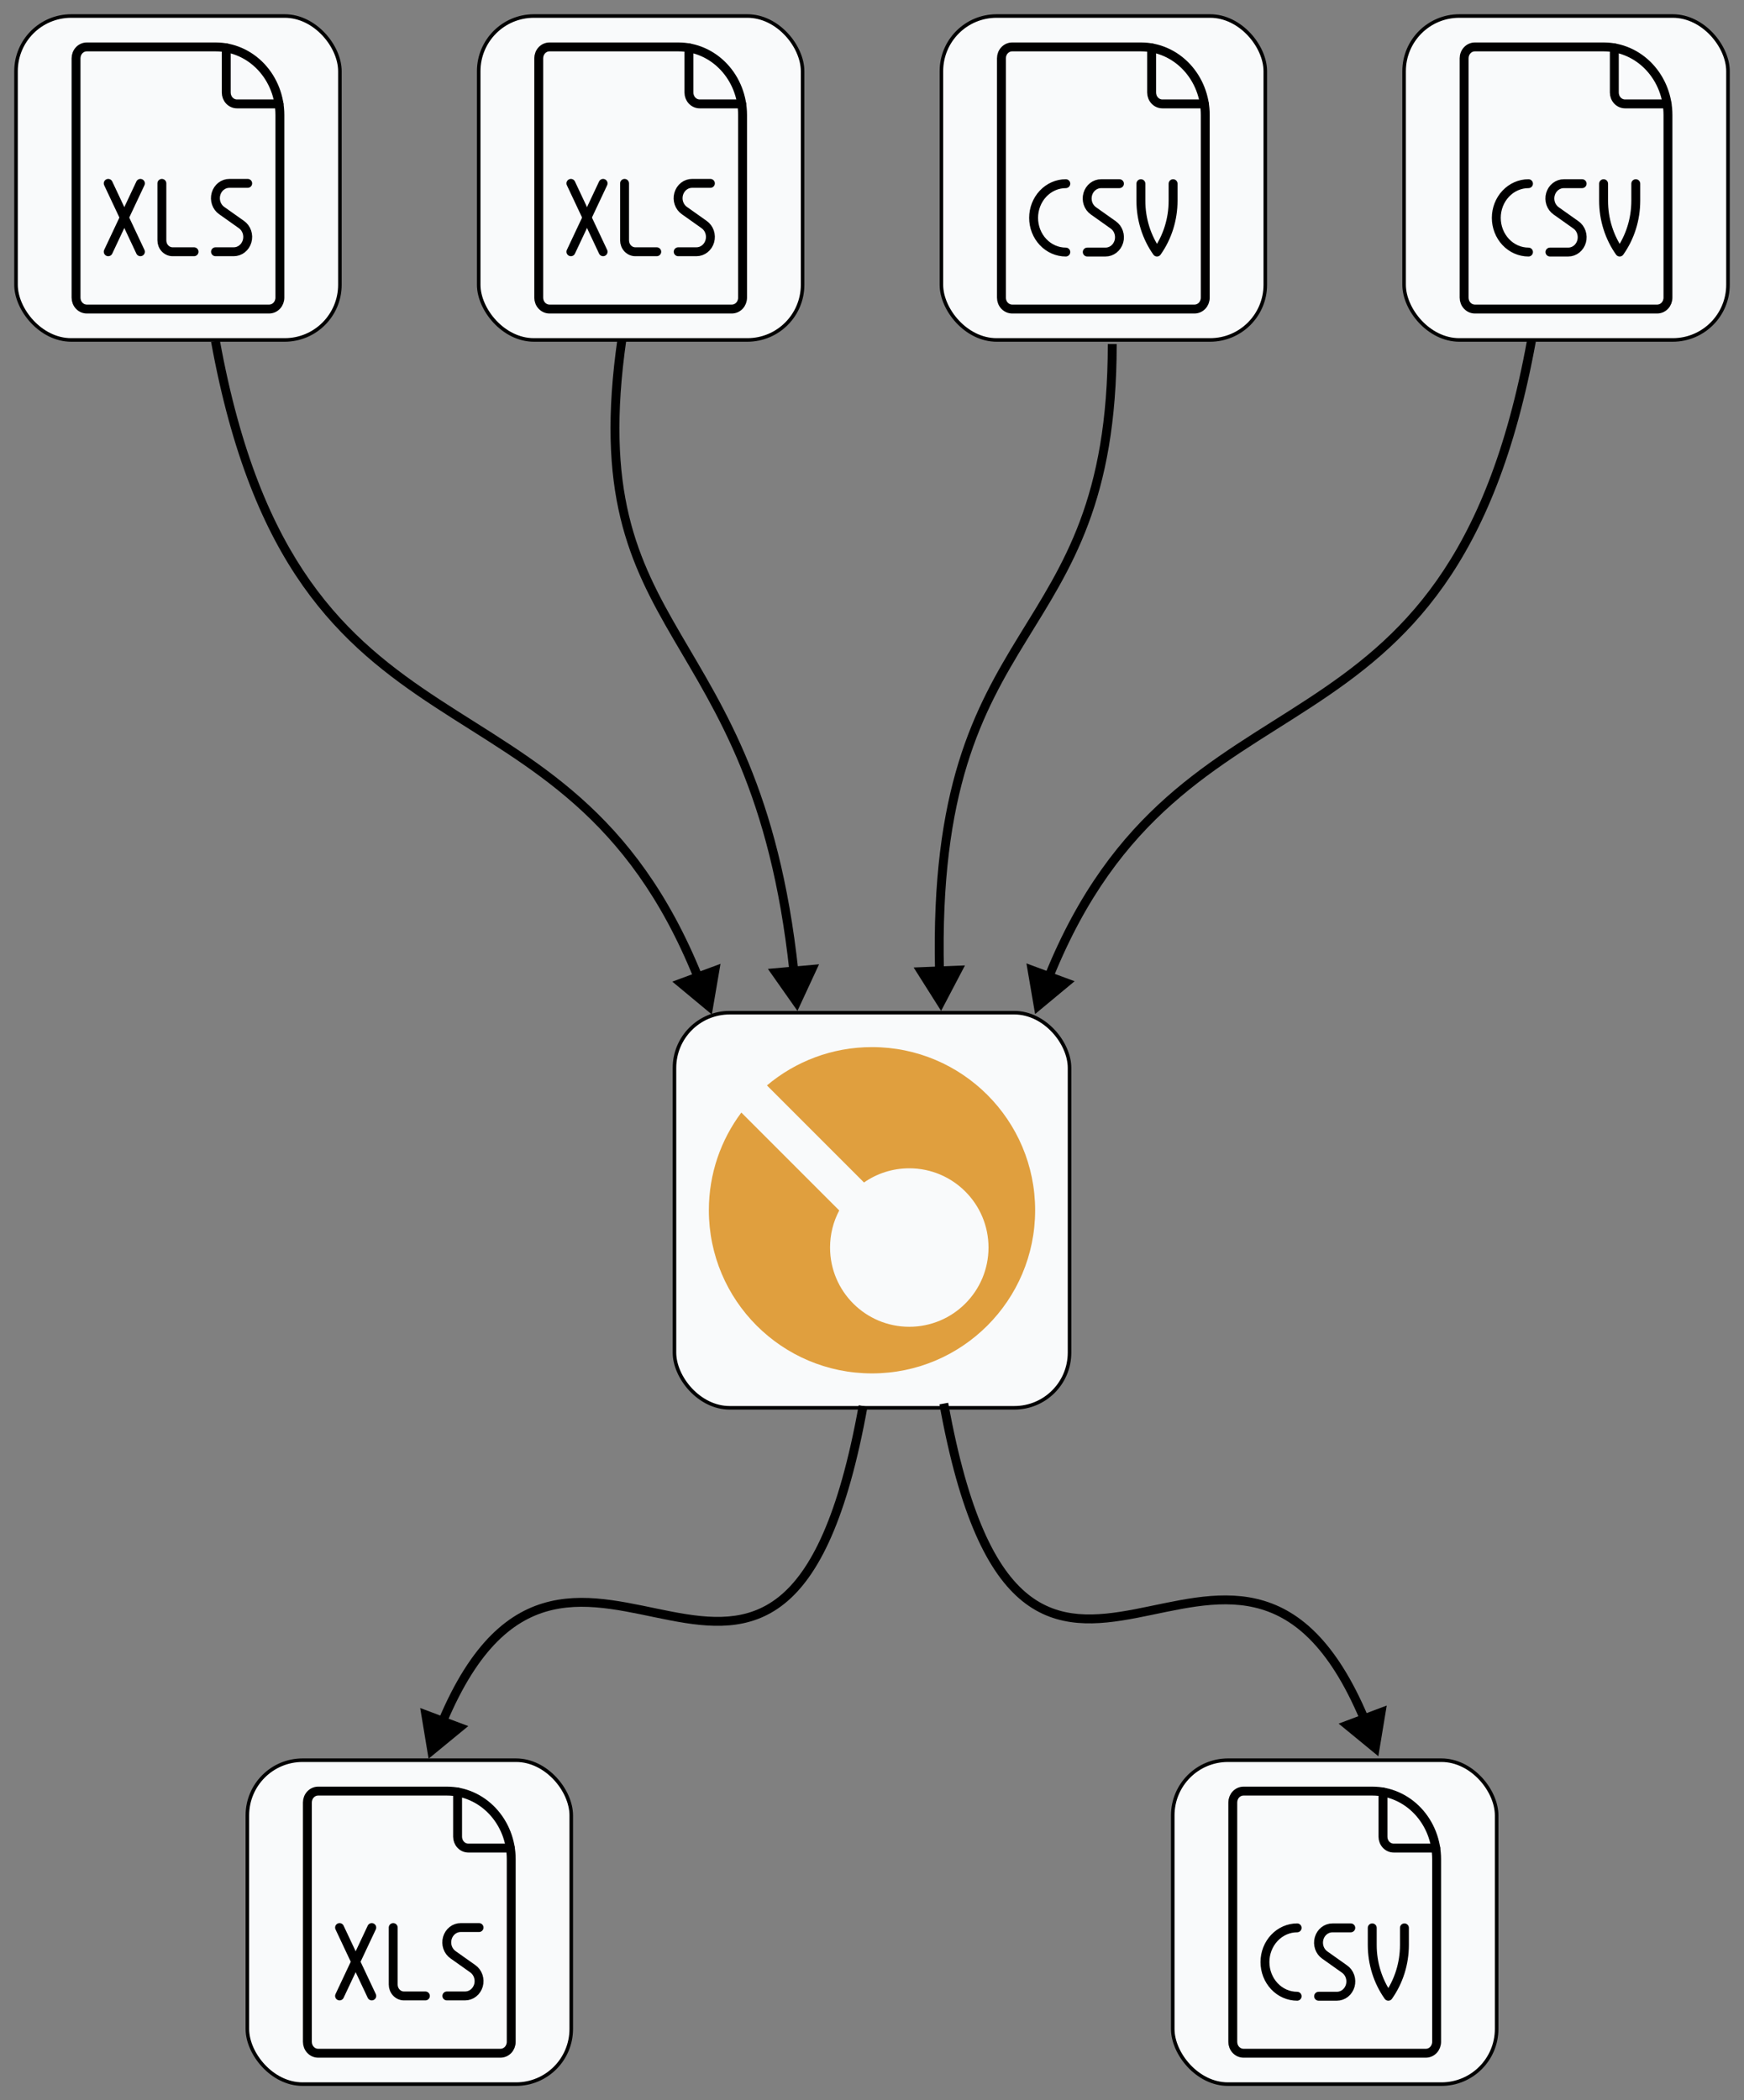
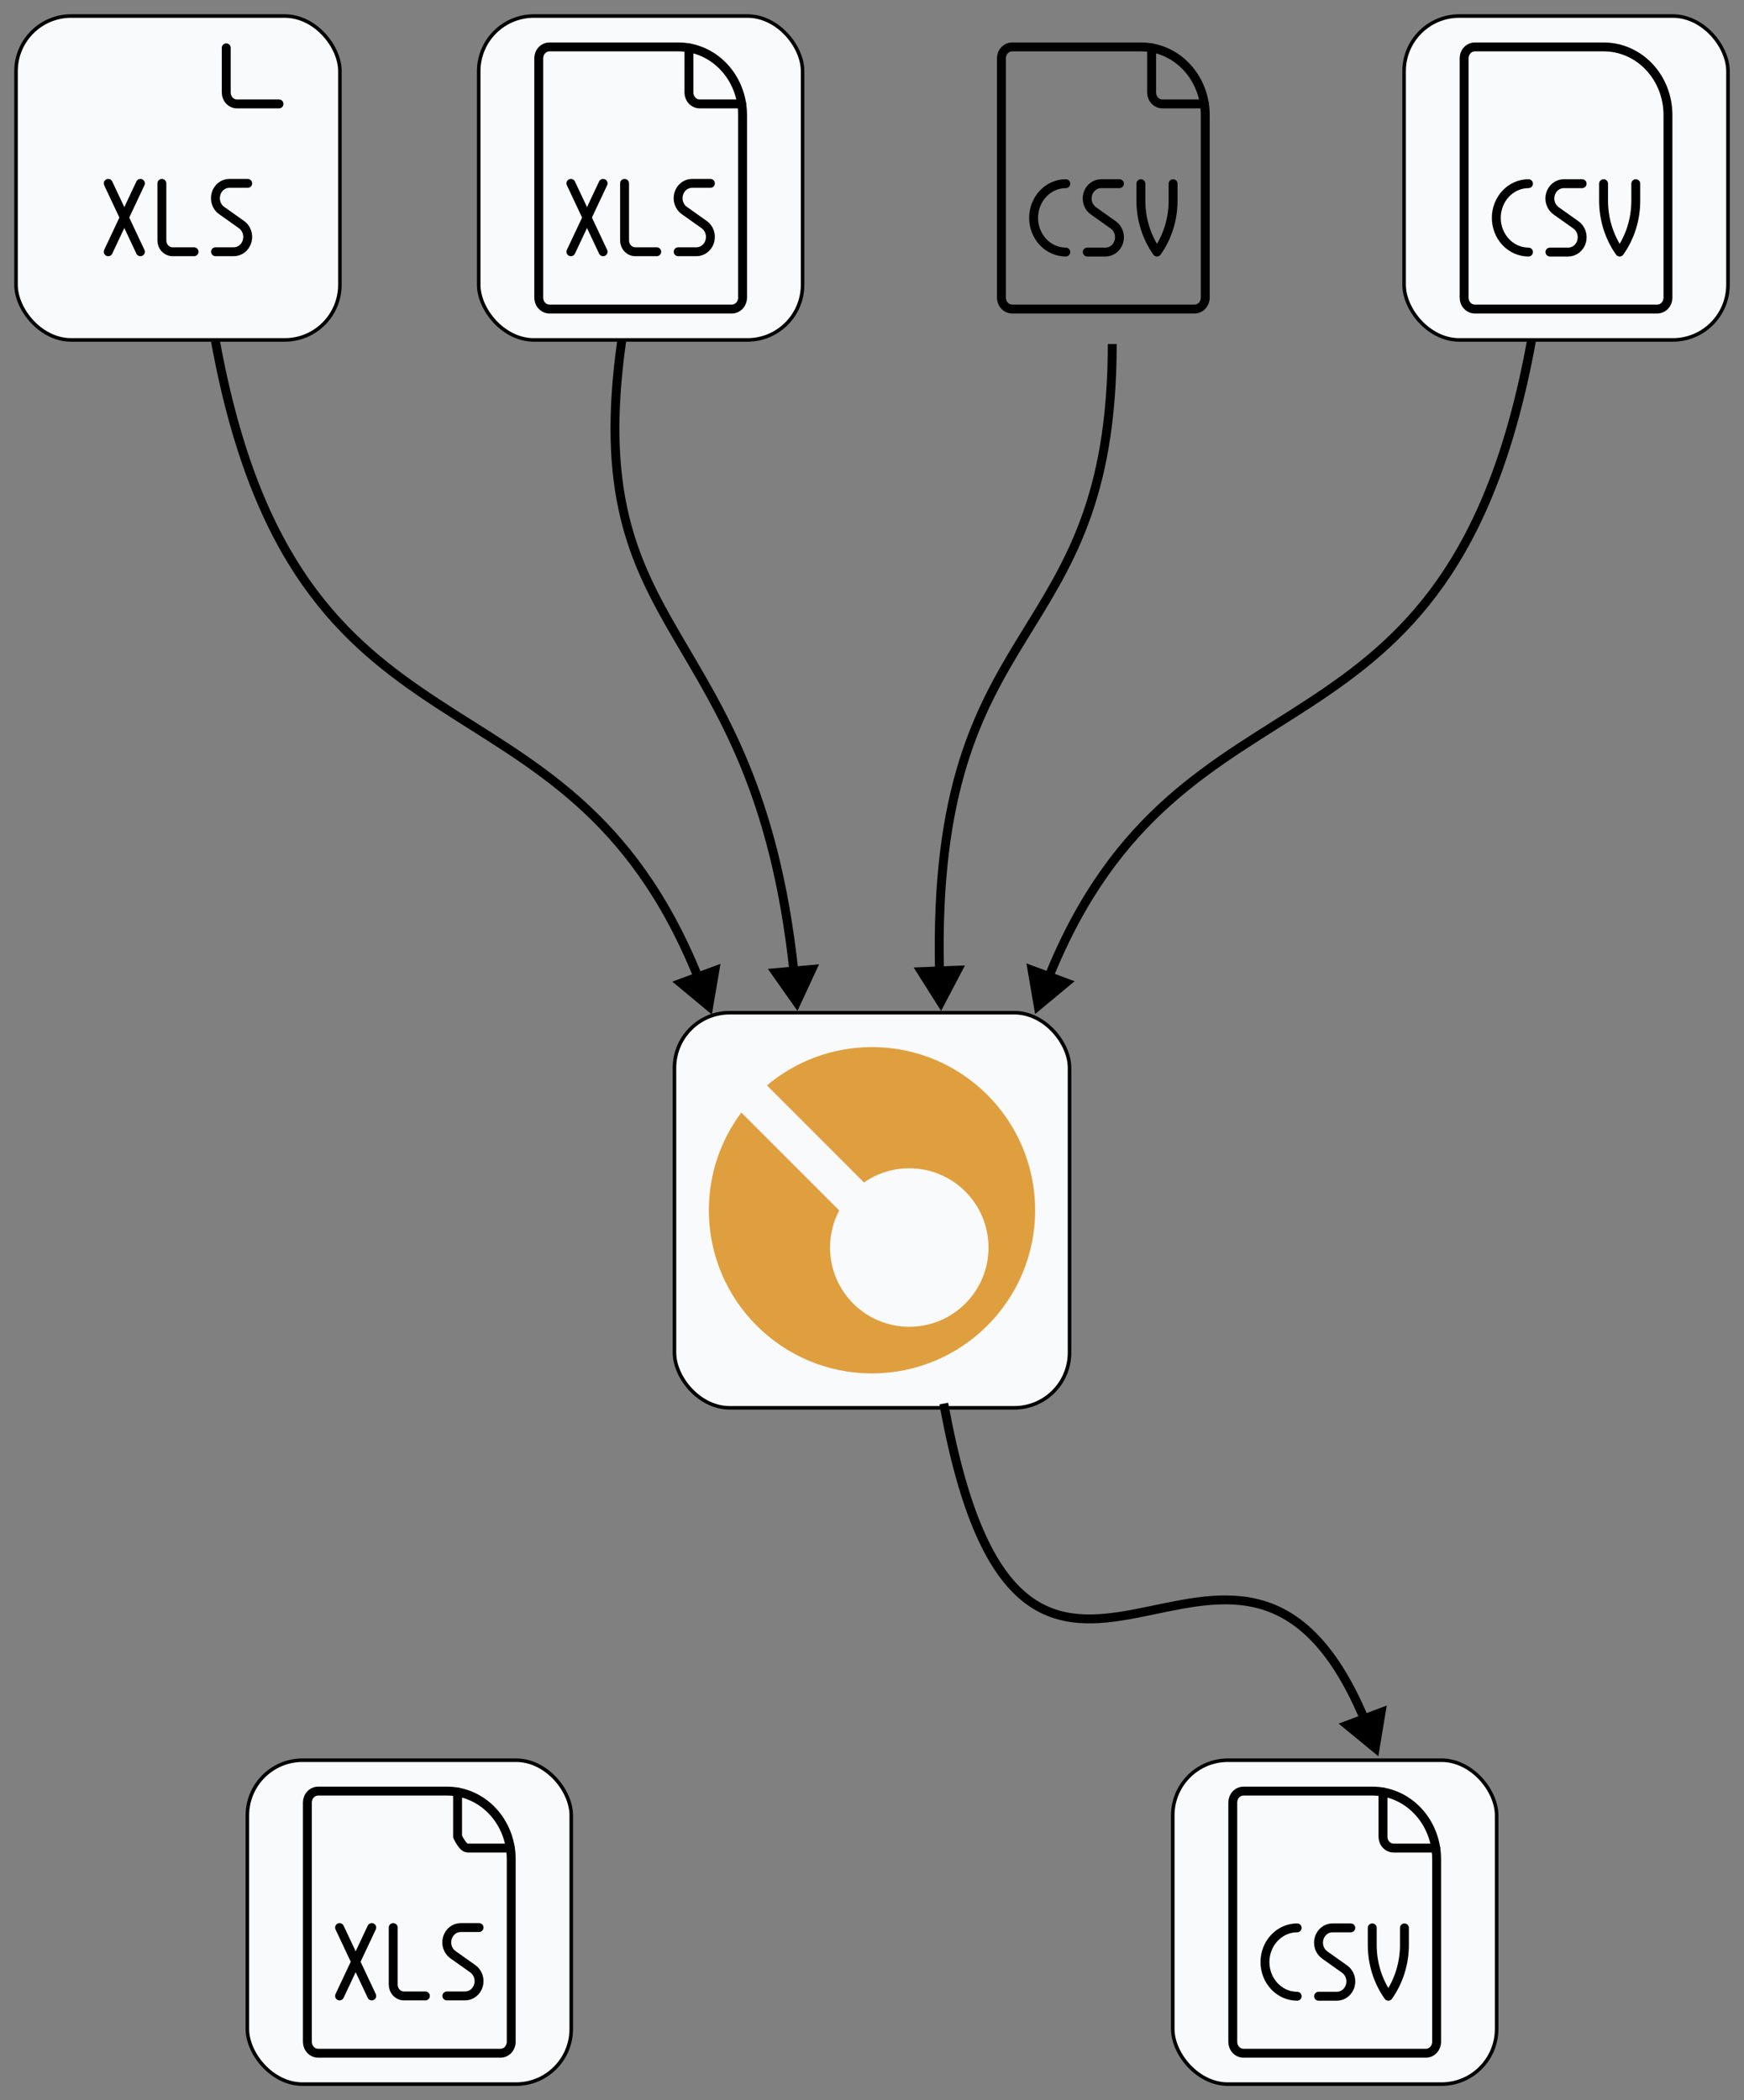
<svg xmlns="http://www.w3.org/2000/svg" width="98" height="118" viewBox="0 0 98 118" fill="none">
  <rect x="0" y="0" width="98" height="118" fill="#808080" stroke="none" />
  <rect x="37.9" y="56.9" width="22.2" height="22.2" rx="3.1" fill="#F9FAFB" stroke="black" stroke-width="0.2" />
  <path d="M49 58.833C54.062 58.833 58.167 62.937 58.167 68C58.167 73.062 54.062 77.167 49 77.167C43.937 77.167 39.833 73.062 39.833 68C39.833 65.941 40.512 64.041 41.658 62.51L47.159 68.012C46.829 68.633 46.643 69.342 46.643 70.095C46.643 72.554 48.636 74.547 51.095 74.547C53.554 74.547 55.547 72.554 55.547 70.095C55.547 67.636 53.554 65.643 51.095 65.643C50.15 65.643 49.272 65.937 48.551 66.44L43.097 60.986C44.692 59.642 46.752 58.833 49 58.833Z" fill="#E09F3E" />
  <path d="M40 57L40.487 54.155L37.779 55.155L40 57ZM12.107 19.165L11.861 19.209C13.014 25.543 14.824 29.804 17.02 32.919C19.217 36.035 21.788 37.989 24.431 39.722C29.71 43.184 35.264 45.767 38.987 54.981L39.219 54.887L39.451 54.793C35.659 45.409 29.954 42.746 24.705 39.304C22.084 37.585 19.573 35.673 17.429 32.631C15.285 29.589 13.497 25.402 12.353 19.12L12.107 19.165Z" fill="black" />
  <path d="M58.165 56.976L57.678 54.131L60.386 55.132L58.165 56.976ZM86.058 19.141L86.304 19.186C85.151 25.52 83.341 29.78 81.145 32.896C78.948 36.012 76.377 37.966 73.734 39.699C68.455 43.16 62.901 45.743 59.178 54.957L58.946 54.863L58.714 54.77C62.506 45.385 68.211 42.723 73.46 39.281C76.082 37.562 78.593 35.649 80.736 32.608C82.88 29.566 84.668 25.378 85.812 19.096L86.058 19.141Z" fill="black" />
-   <path d="M24.083 98.816L23.612 95.967L26.314 96.983L24.083 98.816ZM48.5 79L48.746 79.044C47.615 85.312 46.015 88.556 44.078 90.107C42.123 91.674 39.886 91.47 37.663 91.044C36.536 90.828 35.428 90.559 34.307 90.403C33.194 90.248 32.102 90.212 31.043 90.457C28.947 90.943 26.897 92.554 25.105 96.809L24.874 96.712L24.644 96.614C26.472 92.275 28.622 90.505 30.93 89.97C32.072 89.705 33.233 89.749 34.376 89.908C35.512 90.066 36.664 90.344 37.757 90.553C39.97 90.977 41.999 91.133 43.766 89.717C45.55 88.287 47.127 85.206 48.254 78.956L48.5 79Z" fill="black" />
  <path d="M77.453 98.677L77.924 95.829L75.222 96.845L77.453 98.677ZM53.036 78.862L52.79 78.906C53.921 85.174 55.521 88.417 57.458 89.969C59.413 91.536 61.65 91.332 63.874 90.906C65 90.69 66.108 90.42 67.229 90.264C68.342 90.11 69.435 90.073 70.494 90.319C72.589 90.804 74.639 92.416 76.432 96.67L76.662 96.573L76.892 96.476C75.064 92.136 72.914 90.366 70.606 89.831C69.464 89.567 68.304 89.61 67.16 89.769C66.024 89.927 64.872 90.205 63.779 90.415C61.566 90.839 59.537 90.994 57.771 89.579C55.986 88.148 54.41 85.067 53.282 78.817L53.036 78.862Z" fill="black" />
  <path d="M52.883 56.8L51.34 54.36L54.224 54.244L52.883 56.8ZM52.792 54.552L52.542 54.558C52.422 49.428 52.972 45.742 53.869 42.822C54.766 39.903 56.008 37.762 57.254 35.729C58.502 33.694 59.745 31.778 60.682 29.277C61.618 26.78 62.25 23.692 62.25 19.33L62.5 19.33L62.75 19.33C62.75 23.744 62.11 26.892 61.15 29.452C60.193 32.008 58.92 33.968 57.681 35.99C56.44 38.014 55.225 40.111 54.347 42.969C53.469 45.827 52.923 49.458 53.042 54.546L52.792 54.552Z" fill="black" />
  <path d="M44.811 56.8L46.025 54.181L43.15 54.439L44.811 56.8ZM44.61 54.56L44.859 54.534C43.77 44.44 40.707 39.838 38.248 35.616C37.023 33.512 35.956 31.516 35.346 28.977C34.737 26.438 34.581 23.34 35.204 19.036L34.956 19L34.709 18.964C34.079 23.315 34.233 26.479 34.86 29.093C35.488 31.707 36.585 33.755 37.816 35.868C40.269 40.079 43.285 44.604 44.361 54.587L44.61 54.56Z" fill="black" />
  <rect x="78.9" y="0.9" width="18.2" height="18.2" rx="3.1" fill="#F9FAFB" stroke="black" stroke-width="0.2" />
  <path d="M93.124 17.364C93.284 17.364 93.438 17.296 93.551 17.176C93.664 17.056 93.727 16.893 93.727 16.723V6.464C93.728 5.962 93.635 5.464 93.454 5C93.273 4.535 93.007 4.113 92.673 3.758C92.338 3.402 91.941 3.12 91.504 2.928C91.067 2.736 90.598 2.636 90.125 2.636H82.876C82.716 2.636 82.562 2.704 82.449 2.824C82.336 2.944 82.273 3.107 82.273 3.277V16.723C82.273 16.893 82.336 17.056 82.449 17.176C82.562 17.296 82.716 17.364 82.876 17.364H93.124Z" stroke="black" stroke-width="0.5" stroke-linecap="round" stroke-linejoin="round" />
-   <path d="M90.713 2.69V5.198C90.713 5.367 90.776 5.53 90.889 5.65C91.002 5.771 91.156 5.838 91.316 5.838H93.679" stroke="black" stroke-width="0.5" stroke-linecap="round" stroke-linejoin="round" />
  <path d="M85.89 14.162C85.41 14.162 84.95 13.96 84.611 13.6C84.272 13.239 84.081 12.751 84.081 12.241C84.081 11.732 84.272 11.243 84.611 10.883C84.95 10.523 85.41 10.32 85.89 10.32" stroke="black" stroke-width="0.5" stroke-linecap="round" stroke-linejoin="round" />
  <path d="M88.904 10.32H87.879C87.71 10.319 87.546 10.376 87.409 10.483C87.273 10.589 87.173 10.739 87.124 10.911C87.075 11.083 87.08 11.267 87.137 11.436C87.195 11.605 87.302 11.749 87.444 11.848L88.553 12.634C88.694 12.732 88.802 12.876 88.859 13.045C88.917 13.214 88.922 13.398 88.874 13.569C88.825 13.741 88.725 13.892 88.59 13.998C88.454 14.105 88.29 14.163 88.121 14.162H87.096" stroke="black" stroke-width="0.5" stroke-linecap="round" stroke-linejoin="round" />
  <path d="M91.919 10.32V11.281C91.919 12.32 91.601 13.331 91.014 14.162C90.427 13.331 90.11 12.32 90.11 11.281V10.32" stroke="black" stroke-width="0.5" stroke-linecap="round" stroke-linejoin="round" />
-   <rect x="52.9" y="0.9" width="18.2" height="18.2" rx="3.1" fill="#F9FAFB" stroke="black" stroke-width="0.2" />
  <path d="M67.124 17.364C67.284 17.364 67.438 17.296 67.551 17.176C67.664 17.056 67.727 16.893 67.727 16.723V6.464C67.728 5.962 67.635 5.464 67.454 5C67.273 4.535 67.007 4.113 66.673 3.758C66.338 3.402 65.941 3.12 65.504 2.928C65.067 2.736 64.598 2.636 64.125 2.636H56.876C56.716 2.636 56.562 2.704 56.449 2.824C56.336 2.944 56.273 3.107 56.273 3.277V16.723C56.273 16.893 56.336 17.056 56.449 17.176C56.562 17.296 56.716 17.364 56.876 17.364H67.124Z" stroke="black" stroke-width="0.5" stroke-linecap="round" stroke-linejoin="round" />
  <path d="M64.713 2.69V5.198C64.713 5.367 64.776 5.53 64.889 5.65C65.002 5.771 65.156 5.838 65.316 5.838H67.679" stroke="black" stroke-width="0.5" stroke-linecap="round" stroke-linejoin="round" />
  <path d="M59.89 14.162C59.41 14.162 58.95 13.96 58.611 13.6C58.272 13.239 58.081 12.751 58.081 12.241C58.081 11.732 58.272 11.243 58.611 10.883C58.95 10.523 59.41 10.32 59.89 10.32" stroke="black" stroke-width="0.5" stroke-linecap="round" stroke-linejoin="round" />
  <path d="M62.904 10.32H61.879C61.71 10.319 61.545 10.376 61.409 10.483C61.273 10.589 61.173 10.739 61.124 10.911C61.075 11.083 61.08 11.267 61.137 11.436C61.195 11.605 61.302 11.749 61.444 11.848L62.553 12.634C62.694 12.732 62.802 12.876 62.859 13.045C62.917 13.214 62.922 13.398 62.874 13.569C62.825 13.741 62.725 13.892 62.59 13.998C62.454 14.105 62.289 14.163 62.121 14.162H61.096" stroke="black" stroke-width="0.5" stroke-linecap="round" stroke-linejoin="round" />
  <path d="M65.919 10.32V11.281C65.919 12.32 65.601 13.331 65.014 14.162C64.427 13.331 64.11 12.32 64.11 11.281V10.32" stroke="black" stroke-width="0.5" stroke-linecap="round" stroke-linejoin="round" />
  <rect x="65.9" y="98.9" width="18.2" height="18.2" rx="3.1" fill="#F9FAFB" stroke="black" stroke-width="0.2" />
  <path d="M80.124 115.364C80.284 115.364 80.438 115.296 80.551 115.176C80.664 115.056 80.727 114.893 80.727 114.723V104.464C80.728 103.962 80.635 103.464 80.454 103C80.273 102.535 80.007 102.113 79.673 101.758C79.338 101.402 78.941 101.12 78.504 100.928C78.067 100.735 77.598 100.636 77.125 100.636H69.876C69.716 100.636 69.562 100.704 69.449 100.824C69.336 100.944 69.273 101.107 69.273 101.277V114.723C69.273 114.893 69.336 115.056 69.449 115.176C69.562 115.296 69.716 115.364 69.876 115.364H80.124Z" stroke="black" stroke-width="0.5" stroke-linecap="round" stroke-linejoin="round" />
  <path d="M77.713 100.69V103.198C77.713 103.367 77.776 103.53 77.889 103.65C78.002 103.771 78.156 103.838 78.316 103.838H80.679" stroke="black" stroke-width="0.5" stroke-linecap="round" stroke-linejoin="round" />
  <path d="M72.89 112.162C72.41 112.162 71.95 111.96 71.611 111.6C71.272 111.239 71.081 110.751 71.081 110.241C71.081 109.732 71.272 109.243 71.611 108.883C71.95 108.523 72.41 108.32 72.89 108.32" stroke="black" stroke-width="0.5" stroke-linecap="round" stroke-linejoin="round" />
  <path d="M75.904 108.32H74.879C74.71 108.319 74.546 108.376 74.409 108.483C74.273 108.589 74.173 108.739 74.124 108.911C74.075 109.083 74.08 109.267 74.137 109.436C74.195 109.605 74.302 109.749 74.444 109.848L75.553 110.634C75.694 110.732 75.802 110.876 75.859 111.045C75.917 111.214 75.922 111.397 75.874 111.569C75.825 111.741 75.725 111.892 75.59 111.999C75.454 112.105 75.29 112.163 75.121 112.162H74.096" stroke="black" stroke-width="0.5" stroke-linecap="round" stroke-linejoin="round" />
  <path d="M78.919 108.32V109.281C78.919 110.32 78.601 111.331 78.014 112.162C77.427 111.331 77.11 110.32 77.11 109.281V108.32" stroke="black" stroke-width="0.5" stroke-linecap="round" stroke-linejoin="round" />
  <rect x="26.9" y="0.9" width="18.2" height="18.2" rx="3.1" fill="#F9FAFB" stroke="black" stroke-width="0.2" />
  <path d="M41.124 17.364C41.284 17.364 41.438 17.296 41.551 17.176C41.664 17.056 41.727 16.893 41.727 16.723V6.461C41.727 5.447 41.347 4.474 40.672 3.757C39.996 3.039 39.08 2.636 38.125 2.636H30.876C30.716 2.636 30.562 2.704 30.449 2.824C30.336 2.944 30.273 3.107 30.273 3.277V16.723C30.273 16.893 30.336 17.056 30.449 17.176C30.562 17.296 30.716 17.364 30.876 17.364H41.124Z" stroke="black" stroke-width="0.5" stroke-linecap="round" stroke-linejoin="round" />
  <path d="M38.713 2.687V5.198C38.713 5.368 38.776 5.53 38.889 5.65C39.002 5.771 39.156 5.838 39.316 5.838H41.679" stroke="black" stroke-width="0.5" stroke-linecap="round" stroke-linejoin="round" />
  <path d="M32.081 14.145L33.89 10.303" stroke="black" stroke-width="0.5" stroke-linecap="round" stroke-linejoin="round" />
  <path d="M33.89 14.145L32.081 10.303" stroke="black" stroke-width="0.5" stroke-linecap="round" stroke-linejoin="round" />
  <path d="M35.096 10.303V13.504C35.096 13.674 35.159 13.837 35.272 13.957C35.385 14.077 35.539 14.145 35.699 14.145H36.904" stroke="black" stroke-width="0.5" stroke-linecap="round" stroke-linejoin="round" />
  <path d="M39.919 10.303H38.894C38.725 10.301 38.559 10.358 38.423 10.465C38.287 10.571 38.187 10.722 38.138 10.894C38.089 11.066 38.093 11.25 38.151 11.419C38.209 11.588 38.316 11.733 38.458 11.831L39.567 12.617C39.708 12.716 39.816 12.86 39.873 13.029C39.931 13.198 39.935 13.382 39.886 13.554C39.837 13.726 39.737 13.876 39.601 13.982C39.465 14.089 39.3 14.146 39.131 14.145H38.11" stroke="black" stroke-width="0.5" stroke-linecap="round" stroke-linejoin="round" />
  <rect x="0.9" y="0.9" width="18.2" height="18.2" rx="3.1" fill="#F9FAFB" stroke="black" stroke-width="0.2" />
-   <path d="M15.124 17.364C15.284 17.364 15.438 17.296 15.551 17.176C15.664 17.056 15.727 16.893 15.727 16.723V6.461C15.727 5.447 15.347 4.474 14.672 3.757C13.996 3.039 13.08 2.636 12.125 2.636H4.876C4.716 2.636 4.562 2.704 4.449 2.824C4.336 2.944 4.273 3.107 4.273 3.277V16.723C4.273 16.893 4.336 17.056 4.449 17.176C4.562 17.296 4.716 17.364 4.876 17.364H15.124Z" stroke="black" stroke-width="0.5" stroke-linecap="round" stroke-linejoin="round" />
  <path d="M12.713 2.687V5.198C12.713 5.368 12.776 5.53 12.889 5.65C13.002 5.771 13.156 5.838 13.316 5.838H15.679" stroke="black" stroke-width="0.5" stroke-linecap="round" stroke-linejoin="round" />
  <path d="M6.081 14.145L7.89 10.303" stroke="black" stroke-width="0.5" stroke-linecap="round" stroke-linejoin="round" />
  <path d="M7.89 14.145L6.081 10.303" stroke="black" stroke-width="0.5" stroke-linecap="round" stroke-linejoin="round" />
  <path d="M9.096 10.303V13.504C9.096 13.674 9.159 13.837 9.272 13.957C9.385 14.077 9.539 14.145 9.699 14.145H10.904" stroke="black" stroke-width="0.5" stroke-linecap="round" stroke-linejoin="round" />
  <path d="M13.919 10.303H12.894C12.725 10.301 12.559 10.358 12.423 10.465C12.287 10.571 12.187 10.722 12.138 10.894C12.089 11.066 12.093 11.25 12.151 11.419C12.209 11.588 12.316 11.733 12.458 11.831L13.567 12.617C13.708 12.716 13.816 12.86 13.873 13.029C13.931 13.198 13.935 13.382 13.886 13.554C13.837 13.726 13.737 13.876 13.601 13.982C13.465 14.089 13.3 14.146 13.131 14.145H12.11" stroke="black" stroke-width="0.5" stroke-linecap="round" stroke-linejoin="round" />
  <rect x="13.9" y="98.9" width="18.2" height="18.2" rx="3.1" fill="#F9FAFB" stroke="black" stroke-width="0.2" />
  <path d="M28.124 115.364C28.284 115.364 28.438 115.296 28.551 115.176C28.664 115.056 28.727 114.893 28.727 114.723V104.461C28.727 103.447 28.347 102.474 27.672 101.757C26.996 101.039 26.08 100.636 25.125 100.636H17.876C17.716 100.636 17.562 100.704 17.449 100.824C17.336 100.944 17.273 101.107 17.273 101.277V114.723C17.273 114.893 17.336 115.056 17.449 115.176C17.562 115.296 17.716 115.364 17.876 115.364H28.124Z" stroke="black" stroke-width="0.5" stroke-linecap="round" stroke-linejoin="round" />
-   <path d="M25.713 100.687V103.198C25.713 103.368 25.776 103.53 25.89 103.65C26.003 103.771 26.156 103.838 26.316 103.838H28.679" stroke="black" stroke-width="0.5" stroke-linecap="round" stroke-linejoin="round" />
+   <path d="M25.713 100.687V103.198C26.003 103.771 26.156 103.838 26.316 103.838H28.679" stroke="black" stroke-width="0.5" stroke-linecap="round" stroke-linejoin="round" />
  <path d="M19.081 112.145L20.89 108.303" stroke="black" stroke-width="0.5" stroke-linecap="round" stroke-linejoin="round" />
  <path d="M20.89 112.145L19.081 108.303" stroke="black" stroke-width="0.5" stroke-linecap="round" stroke-linejoin="round" />
  <path d="M22.096 108.303V111.504C22.096 111.674 22.159 111.837 22.272 111.957C22.385 112.077 22.539 112.145 22.699 112.145H23.904" stroke="black" stroke-width="0.5" stroke-linecap="round" stroke-linejoin="round" />
  <path d="M26.919 108.303H25.894C25.725 108.301 25.559 108.358 25.423 108.465C25.287 108.571 25.187 108.722 25.138 108.894C25.089 109.066 25.093 109.25 25.151 109.419C25.209 109.588 25.316 109.733 25.458 109.831L26.567 110.617C26.708 110.716 26.816 110.86 26.873 111.029C26.931 111.198 26.936 111.382 26.887 111.554C26.837 111.725 26.737 111.876 26.601 111.982C26.465 112.089 26.3 112.146 26.131 112.145H25.11" stroke="black" stroke-width="0.5" stroke-linecap="round" stroke-linejoin="round" />
</svg>